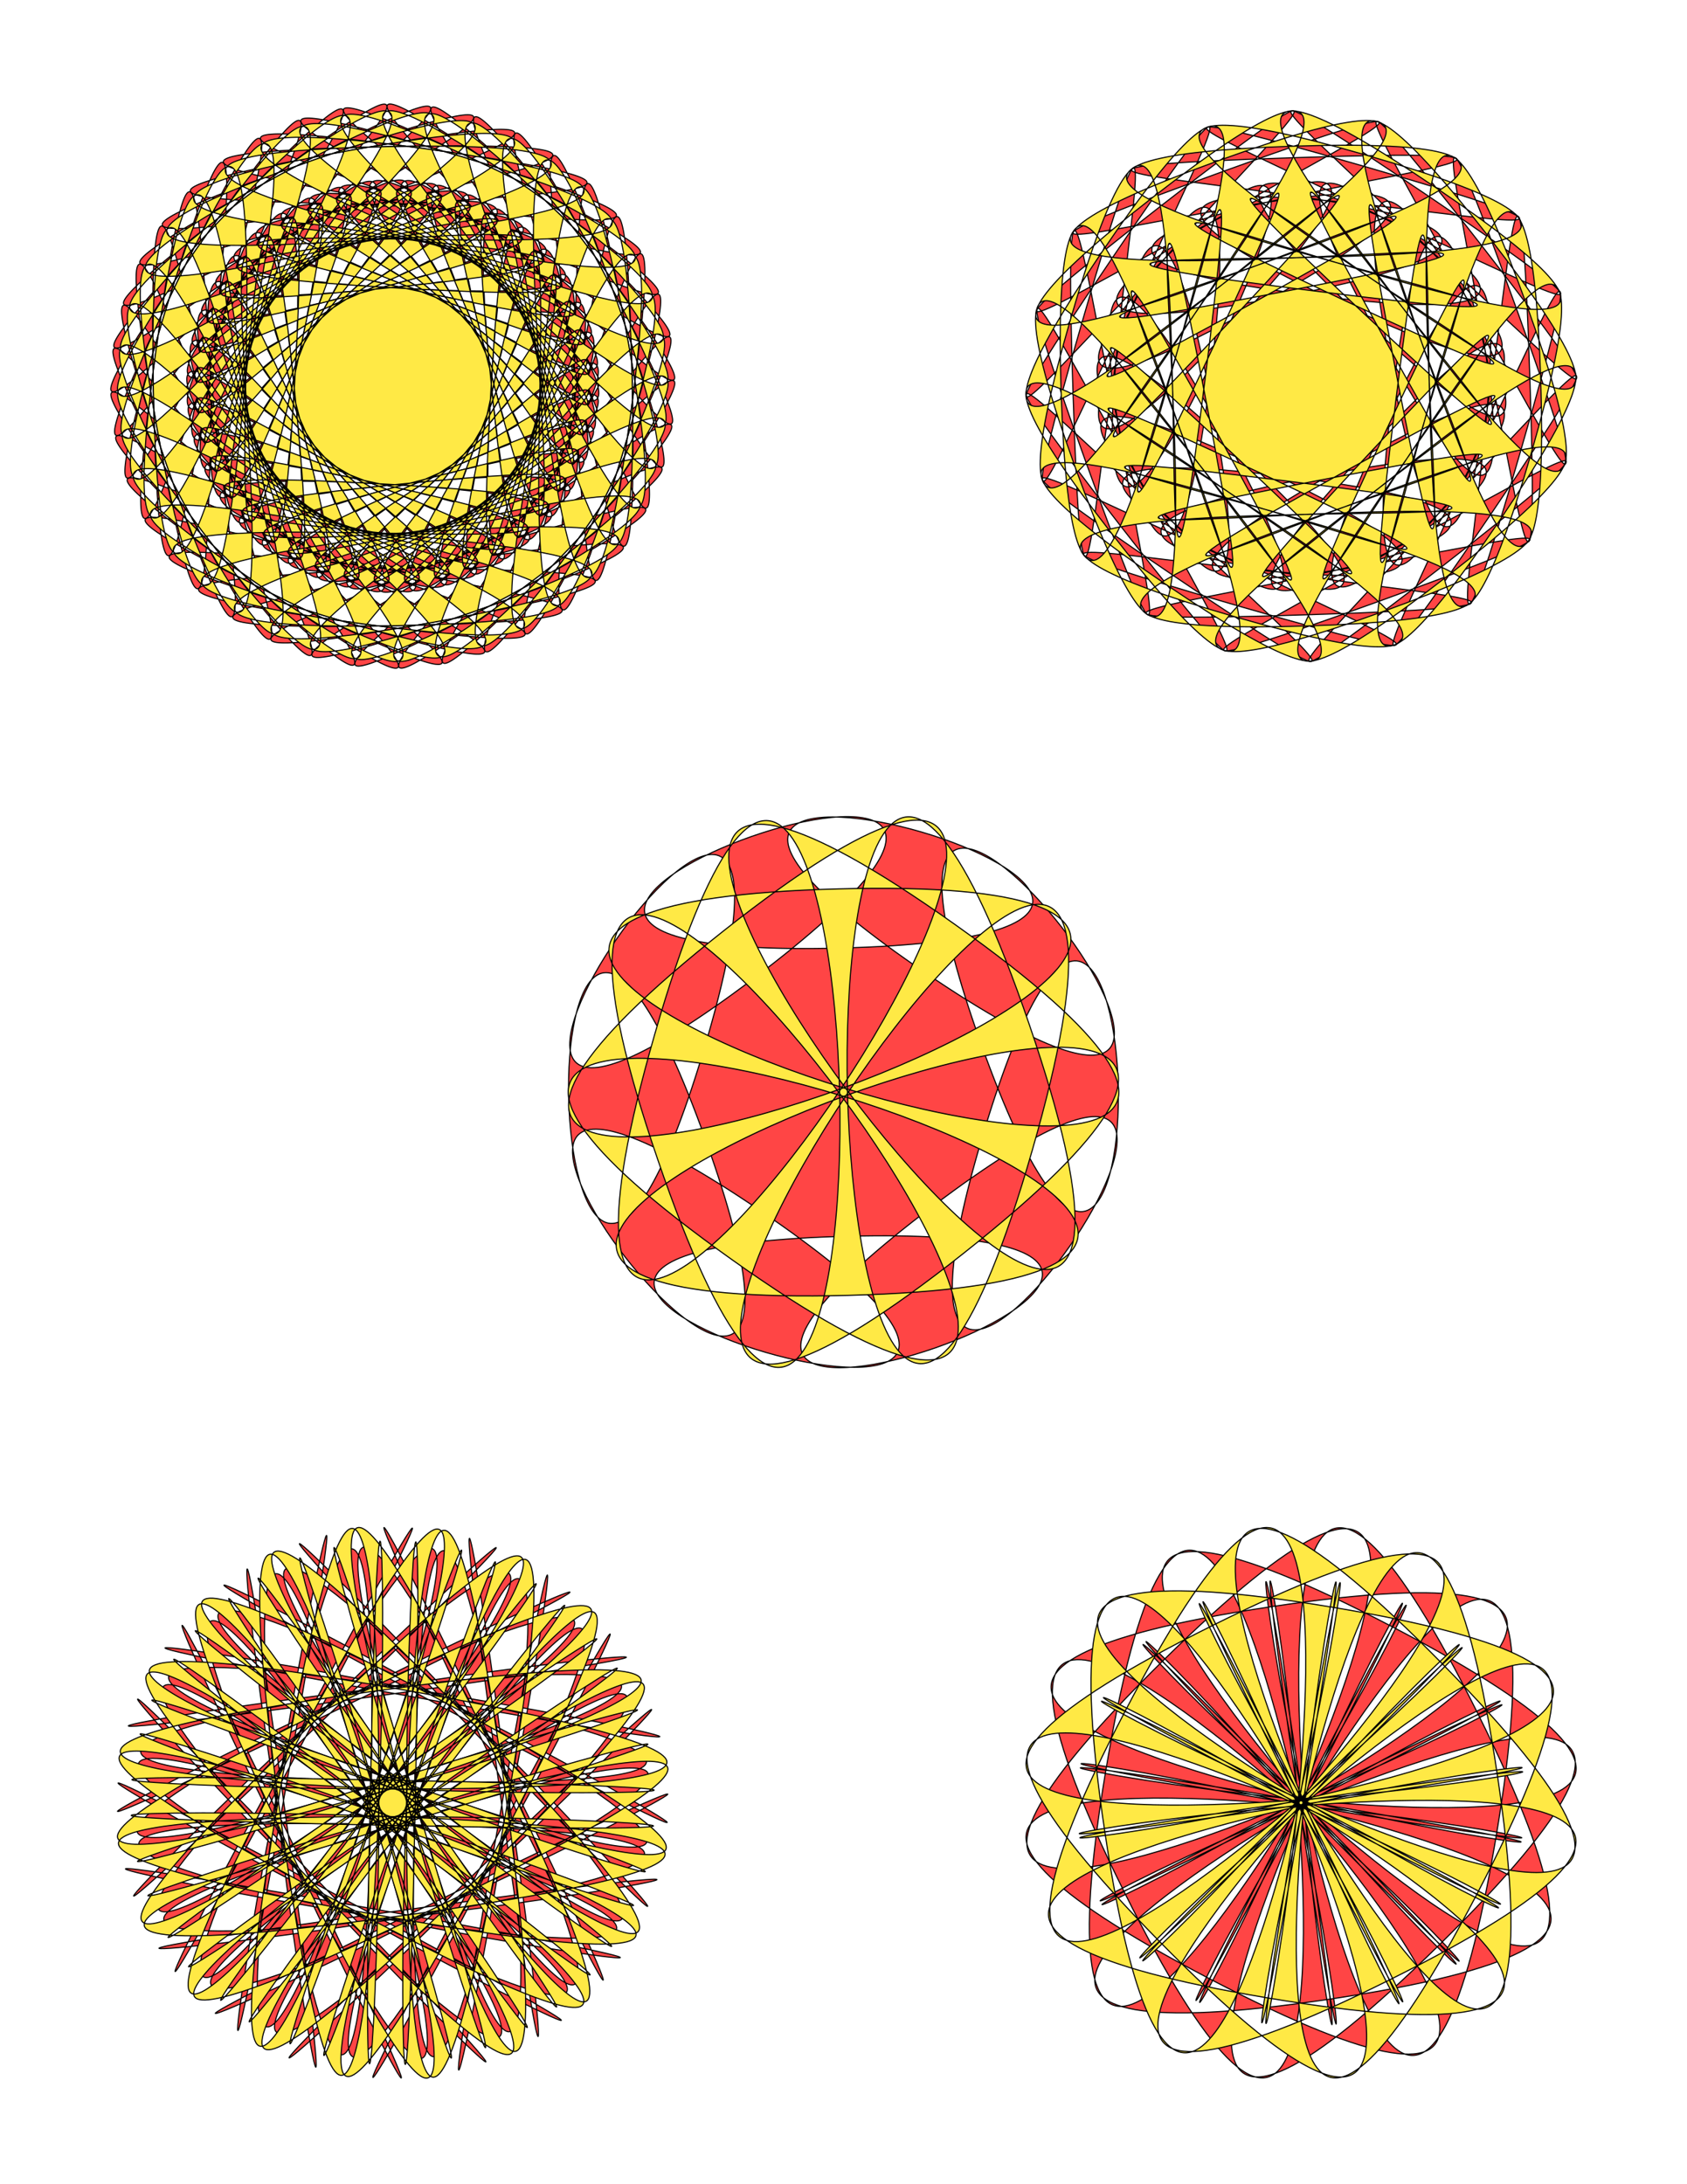
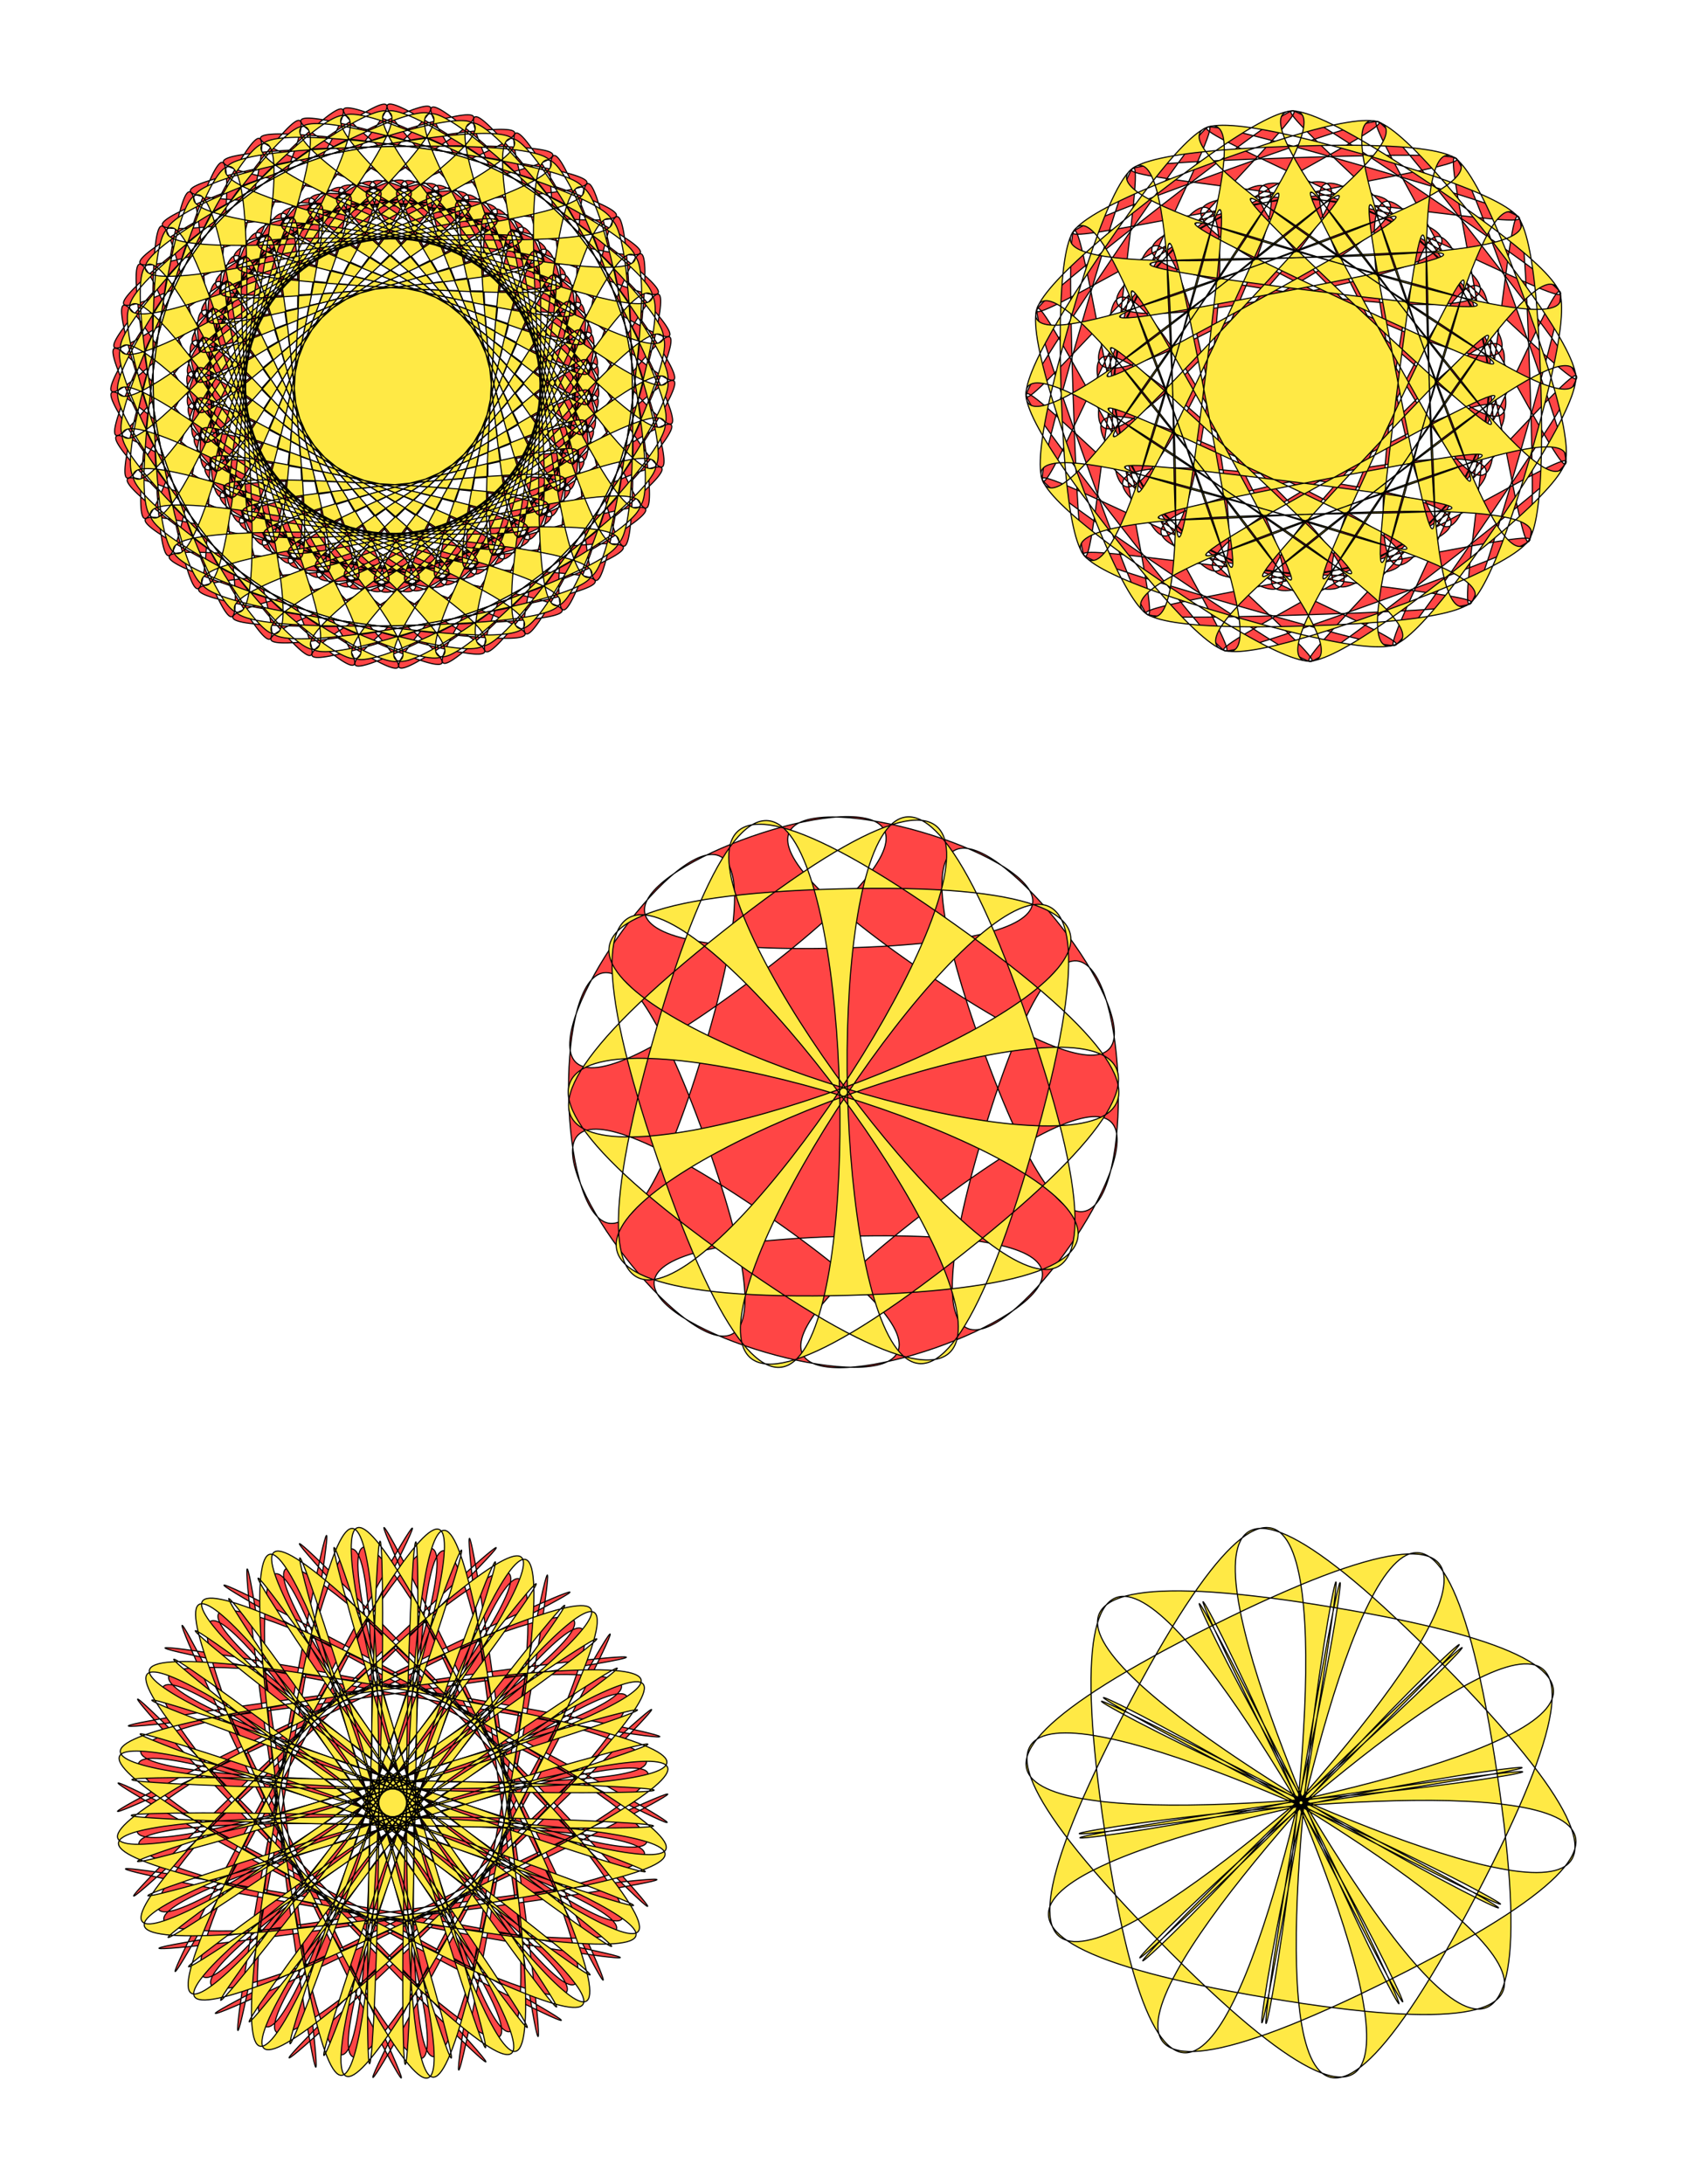
<svg xmlns="http://www.w3.org/2000/svg" version="1.1" viewBox="0 0 765 990">
  <g transform="translate(0 -62.362)" fill-rule="evenodd" stroke="#000">
    <g transform="translate(-158.05 -29.566)" stroke-width=".993">
-       <path transform="matrix(0 -.504 .503 0 661.14 988.7)" d="m159.24 174.04c504.37-495.36-554.44 473.69 78.321 158.43 632.76-315.26-778.52-53.647-79.308-157.94 699.21-104.3-726.98 57.336-29.763 174.21 697.22 116.88-598.3-501 28.675-174.39s-621.84-380.92-126.48 123.45c495.36 504.37-189.55-756.99 125.7-124.23 315.26 632.76-279.18-673.68-174.88 25.528 104.3 699.21 291.6-723.83 174.72-26.619-116.88 697.22 170.12-709.11-156.49-82.14-326.61 626.97 661.36-414.2 157 81.162-504.37 495.36 554.44-473.69-78.321-158.43-632.76 315.26 778.52 53.647 79.308 157.94-699.21 104.3 726.98-57.336 29.763-174.21-697.22-116.88 598.3 501-28.675 174.39s621.84 380.92 126.48-123.45c-495.36-504.37 189.55 756.99-125.7 124.23-315.26-632.76 279.18 673.68 174.88-25.528s-291.6 723.83-174.72 26.619c116.88-697.22-170.12 709.11 156.49 82.14 326.61-626.97-661.36 414.2-157-81.162z" color="black" fill="#ff4545" />
      <path transform="matrix(.504 0 0 .503 668.38 822.12)" d="m159.24 174.04c504.37-495.36-554.44 473.69 78.321 158.43 632.76-315.26-778.52-53.647-79.308-157.94 699.21-104.3-726.98 57.336-29.763 174.21 697.22 116.88-598.3-501 28.675-174.39s-621.84-380.92-126.48 123.45c495.36 504.37-189.55-756.99 125.7-124.23 315.26 632.76-279.18-673.68-174.88 25.528 104.3 699.21 291.6-723.83 174.72-26.619-116.88 697.22 170.12-709.11-156.49-82.14-326.61 626.97 661.36-414.2 157 81.162-504.37 495.36 554.44-473.69-78.321-158.43-632.76 315.26 778.52 53.647 79.308 157.94-699.21 104.3 726.98-57.336 29.763-174.21-697.22-116.88 598.3 501-28.675 174.39s621.84 380.92 126.48-123.45c-495.36-504.37 189.55 756.99-125.7 124.23-315.26-632.76 279.18 673.68 174.88-25.528s-291.6 723.83-174.72 26.619c116.88-697.22-170.12 709.11 156.49 82.14 326.61-626.97-661.36 414.2-157-81.162z" color="black" fill="#ffe945" />
    </g>
    <g transform="translate(234.63 -392)">
      <path transform="matrix(.373 0 0 .368 121.14 918.44)" d="m179.59 225.05c-566.19 433.78 609.56 18.418-103.47 36.551-713.03 18.133 482.32 373.19-105.19-31.245-587.51-404.44 170.85 585.42-66.735-87.107-237.58-672.53-205.88 574.04-2.79-109.7 203.09-683.73-503.97 343.39 62.221-90.386 566.19-433.78-609.56-18.418 103.47-36.551 713.03-18.133-482.32-373.19 105.19 31.245 587.51 404.44-170.85-585.42 66.735 87.107 237.58 672.53 205.88-574.04 2.79 109.7-203.09 683.73 503.97-343.39-62.221 90.386z" color="black" fill="#ff4545" stroke-width="1.35" />
      <path transform="matrix(.503 0 0 .519 111.87 905.72)" d="m179.59 225.05c566.19-433.78-816.49 54.684-103.47 36.551 713.03-18.133-692.7-435.68-105.19-31.245 587.51 404.44-304.32-759.63-66.735-87.107 237.58 672.53 200.3-793.43-2.79-109.7-203.09 683.73 628.41-524.16 62.221-90.386-566.19 433.78 816.49-54.684 103.47-36.551-713.03 18.133 692.7 435.68 105.19 31.245-587.51-404.44 304.32 759.63 66.735 87.107-237.58-672.53-200.3 793.43 2.79 109.7 203.09-683.73-628.41 524.16-62.221 90.386z" color="black" fill="#ffe945" stroke-width=".979" />
    </g>
    <g transform="translate(-228.9 193.98)">
      <path transform="matrix(.408 0 0 .408 335.54 600.63)" d="m258.01 294.39c-693.72 666.34 720.13-616.34-69.286-66.723s904.21-331.22 38.531 88.136c-865.68 419.35 875.35-363.64-45.276-84.868-920.62 278.77 962.31-35.59 9.41 95.729-952.9 131.32 944.87-75.342-16.834-94.706-961.71-19.363 926.2 263.52-20.633 93.951-946.84-169.57 921.91 220.33 13.255-95.273-908.65-315.6 799.44 536.84-48.656 82.977-848.1-453.86 808.7 494.43 42.047-86.513-766.66-580.94 594.42 757.6-71.915 63.881-666.34-693.72 616.34 720.13 66.723-69.286-549.61-789.42 331.22 904.21-88.136 38.531-419.35-865.68 363.64 875.35 84.868-45.276-278.77-920.62 35.59 962.31-95.729 9.41-131.32-952.9 75.342 944.87 94.706-16.834 19.363-961.71-263.52 926.21-93.951-20.633 169.57-946.84-220.33 921.91 95.273 13.255 315.6-908.65-536.84 799.44-82.977-48.656 453.86-848.1-494.43 808.7 86.513 42.047 580.94-766.66-757.6 594.42-63.881-71.915 693.72-666.34-720.13 616.34 69.286 66.724 789.42-549.61-904.21 331.22-38.531-88.136 865.68-419.35-875.35 363.64 45.276 84.868 920.62-278.77-962.31 35.59-9.41-95.729 952.9-131.32-944.87 75.342 16.834 94.706s-926.2-263.52 20.633-93.951c946.84 169.57-921.91-220.33-13.255 95.273 908.65 315.6-799.44-536.84 48.656-82.977 848.1 453.86-808.7-494.43-42.047 86.513 766.66 580.94-594.42-757.6 71.915-63.881 666.34 693.72-616.34-720.13-66.724 69.286 549.61 789.42-331.22-904.21 88.136-38.531 419.35 865.68-363.64-875.35-84.868 45.276 278.77 920.62-35.59-962.31 95.729-9.41 131.32 952.9-75.342-944.87-94.706 16.834-19.363 961.71 263.52-926.2 93.951 20.633-169.57 946.84 220.33-921.91-95.273-13.255-315.6 908.65 536.84-799.44 82.977 48.656-453.86 848.1 494.43-808.7-86.513-42.047-580.94 766.66 757.6-594.42 63.881 71.915z" color="black" fill="#ff4545" stroke-width="1.226" />
      <path transform="matrix(.428 0 0 .428 332.06 596.49)" d="m258.01 294.39c693.72-666.34-858.7 482.89-69.286-66.723s-827.15 507.49 38.531 88.136c865.68-419.35-965.9 193.9-45.276-84.868 920.62-278.77-943.49 227.05 9.41 95.729 952.9-131.32-978.54-114.07-16.834-94.706 961.71 19.363-967.47-75.618-20.633 93.951 946.84 169.57-895.4-410.87 13.255-95.273 908.65 315.6-896.75-370.88-48.656 82.977 848.1 453.86-724.61-667.46 42.047-86.513 766.66 580.94-738.25-629.84-71.915 63.881 666.34 693.72-482.89-858.7 66.723-69.286 549.61 789.42-507.49-827.15-88.136 38.531 419.35 865.68-193.9-965.9 84.868-45.276 278.77 920.62-227.05-943.49-95.729 9.41 131.32 952.9 114.07-978.54 94.706-16.834-19.363 961.71 75.618-967.47-93.951-20.633-169.57 946.84 410.87-895.4 95.273 13.255-315.6 908.65 370.88-896.75-82.977-48.656-453.86 848.1 667.46-724.61 86.513 42.047-580.94 766.66 629.84-738.25-63.881-71.915-693.72 666.34 858.7-482.89 69.286 66.724-789.42 549.61 827.15-507.49-38.531-88.136-865.68 419.35 965.9-193.9 45.276 84.868-920.62 278.77 943.49-227.05-9.41-95.729-952.9 131.32 978.54 114.07 16.834 94.706-961.71-19.363 967.47 75.618 20.633-93.951-946.84-169.57 895.4 410.87-13.255 95.273-908.65-315.6 896.75 370.88 48.656-82.977-848.1-453.86 724.61 667.46-42.047 86.513-766.66-580.94 738.25 629.84 71.915-63.881-666.34-693.72 482.89 858.7-66.724 69.286-549.61-789.42 507.49 827.15 88.136-38.531-419.35-865.68 193.9 965.9-84.868 45.276-278.77-920.62 227.05 943.49 95.729-9.41-131.32-952.9-114.07 978.54-94.706 16.834 19.363-961.71-75.618 967.47 93.951 20.633 169.57-946.84-410.87 895.4-95.273-13.255 315.6-908.65-370.88 896.75 82.977 48.656 453.86-848.1-667.46 724.61-86.513-42.047 580.94-766.66-629.84 738.25 63.881 71.915z" color="black" fill="#ffe945" stroke-width="1.169" />
    </g>
    <g transform="translate(-110 -143.92)" stroke-width=".86">
      <path transform="matrix(.582 0 0 .582 169.71 339.63)" d="m262.64 120.07c-279.98 341.9 381.39-238.18 75.448 80.705-305.95 318.88 246.26-365.94-83.758-72.043-330.02 293.9 413.96-175.58 61.894 91.514-352.06 267.1 300.48-322.91-71.457-84.259-371.93 238.65 436.33-108.66 46.816 100.07-389.51 208.73 347.29-271.93-57.396-94.399-404.69 177.53 447.96-39.069 30.585 106.16s385.56-214.25-41.922-102.22c-427.48 112.04 448.55 31.488 13.602 109.64-434.95 78.15 414.33-151.3-25.416-107.52-439.74 43.784 438.1 101.27-3.717 110.42-441.82 9.147 432.89-84.622-8.284-110.17-441.18-25.546 416.87 168.56-20.944 108.48s440.8-15.861 9.052-110.11c-431.75-94.247 385.37 231.69-37.656 103.86-423.02-127.83 437.85 53.291 26.165-107.34-411.69-160.63 344.38 289.13-53.44 96.694-397.82-192.43 424.13 121.13 42.634-101.92-381.49-223.05 294.91 339.44-67.908 87.144-362.82-252.3 399.96 185.99 58.053-93.997-341.9-279.98 238.18 381.39-80.705 75.448-318.88-305.95 365.94 246.26 72.043-83.758-293.9-330.02 175.58 413.96-91.514 61.894-267.1-352.06 322.91 300.48 84.259-71.457-238.65-371.93 108.66 436.33-100.07 46.816-208.73-389.51 271.93 347.29 94.399-57.396-177.53-404.69 39.069 447.96-106.16 30.585-145.23-417.37 214.25 385.56 102.22-41.922-112.04-427.48-31.488 448.55-109.64 13.602-78.15-434.95 151.3 414.33 107.52-25.416-43.784-439.74-101.27 438.1-110.42-3.717-9.147-441.82 84.622 432.89 110.17-8.284 25.546-441.18-168.56 416.87-108.48-20.944 60.082-437.81 15.861 440.8 110.11 9.052 94.247-431.75-231.69 385.37-103.86-37.656 127.83-423.02-53.291 437.85 107.34 26.165 160.63-411.69-289.13 344.38-96.694-53.44 192.43-397.82-121.13 424.13 101.92 42.634 223.05-381.49-339.44 294.91-87.144-67.908 252.3-362.82-185.99 399.96 93.997 58.053 279.98-341.9-381.39 238.18-75.448-80.705 305.95-318.88-246.26 365.94 83.758 72.043 330.02-293.9-413.96 175.58-61.894-91.514 352.06-267.1-300.48 322.91 71.457 84.259 371.93-238.65-436.33 108.66-46.816-100.07 389.51-208.73-347.29 271.93 57.396 94.399 404.69-177.53-447.96 39.069-30.585-106.16 417.37-145.23-385.56 214.25 41.922 102.22 427.48-112.04-448.55-31.488-13.602-109.64 434.95-78.15-414.33 151.3 25.416 107.52 439.74-43.784-438.1-101.27 3.717-110.42 441.82-9.147-432.89 84.622 8.284 110.17s-416.87-168.56 20.944-108.48c437.81 60.082-440.8 15.861-9.052 110.11 431.75 94.247-385.37-231.69 37.656-103.86 423.02 127.83-437.85-53.291-26.165 107.34 411.69 160.63-344.38-289.13 53.44-96.694 397.82 192.43-424.13-121.13-42.634 101.92 381.49 223.05-294.91-339.44 67.908-87.144 362.82 252.3-399.96-185.99-58.053 93.997 341.9 279.98-238.18-381.39 80.705-75.448 318.88 305.95-365.94-246.26-72.043 83.758 293.9 330.02-175.58-413.96 91.514-61.894 267.1 352.06-322.91-300.48-84.259 71.457 238.65 371.93-108.66-436.33 100.07-46.816 208.73 389.51-271.93-347.29-94.399 57.396 177.53 404.69-39.069-447.96 106.16-30.585s-214.25-385.56-102.22 41.922c112.04 427.48 31.488-448.55 109.64-13.602s-151.3-414.33-107.52 25.416c43.784 439.74 101.27-438.1 110.42 3.717 9.147 441.82-84.622-432.89-110.17 8.284-25.546 441.18 168.56-416.87 108.48 20.944-60.082 437.81-15.861-440.8-110.11-9.052-94.247 431.75 231.69-385.37 103.86 37.656-127.83 423.02 53.291-437.85-107.34-26.165-160.63 411.69 289.13-344.38 96.694 53.44s121.13-424.13-101.92-42.634c-223.05 381.49 339.44-294.91 87.144 67.908s185.99-399.96-93.997-58.053z" color="black" fill="#ff4545" />
      <path transform="matrix(.582 0 0 .582 169.71 339.63)" d="m262.64 120.07c279.98-341.9-230.5 399.59 75.448 80.705 305.95-318.88-413.78 221.85-83.758-72.043 330.02-293.9-290.17 358.61 61.894 91.514 352.06-267.1-443.39 154.39-71.457-84.259 371.93-238.65-342.7 308.8 46.816 100.07 389.51-208.73-462.09 83.129-57.396-94.399 404.69-177.53-386.78 251.39 30.585 106.16s-469.4 9.819-41.922-102.22c427.48-112.04-421.35 187.79 13.602 109.64 434.95-78.15-465.16-63.732-25.416-107.52 439.74-43.784-445.54 119.56-3.717 110.42 441.82-9.147-449.46-135.71-8.284-110.17 441.18 25.546-458.76 48.394-20.944 108.48s-422.7-204.35 9.052-110.11c431.75 94.247-460.68-23.967-37.656 103.86 423.02 127.83-385.52-267.96 26.165-107.34 411.69 160.63-451.26-95.738-53.44 96.694 397.82 192.43-338.86-324.97 42.634-101.92 381.49 223.05-430.73-165.15-67.908 87.144 362.82 252.3-283.85-373.98 58.053-93.997 341.9 279.98-399.59-230.5-80.705 75.448 318.88 305.95-221.85-413.78 72.043-83.758 293.9 330.02-358.61-290.17-91.514 61.894 267.1 352.06-154.39-443.39 84.259-71.457 238.65 371.93-308.8-342.7-100.07 46.816 208.73 389.51-83.129-462.09 94.399-57.396 177.53 404.69-251.39-386.78-106.16 30.585 145.23 417.37-9.819-469.4 102.22-41.922 112.04 427.48-187.79-421.35-109.64 13.602 78.15 434.95 63.732-465.16 107.52-25.416 43.784 439.74-119.56-445.54-110.42-3.717 9.147 441.82 135.71-449.46 110.17-8.284-25.546 441.18-48.394-458.76-108.48-20.944-60.082 437.81 204.35-422.7 110.11 9.052-94.247 431.75 23.967-460.68-103.86-37.656-127.83 423.02 267.96-385.52 107.34 26.165-160.63 411.69 95.738-451.26-96.694-53.44-192.43 397.82 324.97-338.86 101.92 42.634-223.05 381.49 165.15-430.73-87.144-67.908-252.3 362.82 373.98-283.85 93.997 58.053-279.98 341.9 230.5-399.59-75.448-80.705-305.95 318.88 413.78-221.85 83.758 72.043-330.02 293.9 290.17-358.61-61.894-91.514-352.06 267.1 443.39-154.39 71.457 84.259-371.93 238.65 342.7-308.8-46.816-100.07-389.51 208.73 462.09-83.129 57.396 94.399-404.69 177.53 386.78-251.39-30.585-106.16-417.37 145.23 469.4-9.819 41.922 102.22-427.48 112.04 421.35-187.79-13.602-109.64-434.95 78.15 465.16 63.732 25.416 107.52-439.74 43.784 445.54-119.56 3.717-110.42s449.46 135.71 8.284 110.17 458.76-48.394 20.944-108.48c-437.81-60.082 422.7 204.35-9.052 110.11-431.75-94.247 460.68 23.967 37.656-103.86-423.02-127.83 385.52 267.96-26.165 107.34-411.69-160.63 451.26 95.738 53.44-96.694-397.82-192.43 338.86 324.97-42.634 101.92-381.49-223.05 430.73 165.15 67.908-87.144-362.82-252.3 283.85 373.98-58.053 93.997-341.9-279.98 399.59 230.5 80.705-75.448-318.88-305.95 221.85 413.78-72.043 83.758-293.9-330.02 358.61 290.17 91.514-61.894-267.1-352.06 154.39 443.39-84.259 71.457-238.65-371.93 308.8 342.7 100.07-46.816-208.73-389.51 83.129 462.09-94.399 57.396-177.53-404.69 251.39 386.78 106.16-30.585s9.819 469.4-102.22 41.922c-112.04-427.48 187.79 421.35 109.64-13.602s-63.732 465.16-107.52 25.416c-43.784-439.74 119.56 445.54 110.42 3.717-9.147-441.82-135.71 449.46-110.17 8.284 25.546-441.18 48.394 458.76 108.48 20.944 60.082-437.81-204.35 422.7-110.11-9.052 94.247-431.75-23.967 460.68 103.86 37.656 127.83-423.02-267.96 385.52-107.34-26.165 160.63-411.69-95.738 451.26 96.694 53.44s-324.97 338.86-101.92-42.634c223.05-381.49-165.15 430.73 87.144 67.908 252.3-362.82-373.98 283.85-93.997-58.053z" color="black" fill="#ffe945" />
    </g>
    <g transform="translate(-194.33 191.8)">
      <path transform="matrix(.727 0 0 .727 483.72 -42.798)" d="m501.25 234.14c-273.73 212.9 243.68-230.05-59.984-62.593-303.67 167.46 347.05-33.763 20.928 84.131-326.12 117.89 302.85-143.49-37.706-78.066-340.55 65.426 340.5 75.134-6.094 86.481-346.59 11.346 332.37-42.884-11.737-85.897-344.1-43.013 300.62 176.68-32.52 80.365-333.14-96.313 329.35 61.921 15.381-85.32-313.97-147.24 231.31 260.93-55.762 66.382-287.07-194.54 294.1 160.67 40.994-76.391-253.1-237.06 139.36 319.63-73.546 45.902-212.9-273.73 230.05 243.68 62.593-59.984-167.46-303.67 33.763 347.05-84.131 20.928-117.89-326.12 143.49 302.85 78.066-37.706-65.426-340.55-75.134 340.5-86.481-6.094-11.346-346.59 42.884 332.37 85.897-11.737 43.013-344.1-176.68 300.62-80.365-32.52 96.313-333.14-61.921 329.35 85.32 15.381 147.24-313.97-260.93 231.31-66.382-55.762 194.54-287.07-160.67 294.1 76.391 40.994 237.06-253.1-319.63 139.36-45.902-73.546 273.73-212.9-243.68 230.05 59.984 62.593 303.67-167.46-347.05 33.763-20.928-84.131 326.12-117.89-302.85 143.49 37.706 78.066 340.55-65.426-340.5-75.134 6.094-86.481 346.59-11.346-332.37 42.884 11.737 85.897 344.1 43.013-300.62-176.68 32.52-80.365 333.14 96.313-329.35-61.921-15.381 85.32 313.97 147.24-231.31-260.93 55.762-66.382 287.07 194.54-294.1-160.67-40.994 76.391 253.1 237.06-139.36-319.63 73.546-45.902 212.9 273.73-230.05-243.68-62.593 59.984 167.46 303.67-33.763-347.05 84.131-20.928 117.89 326.12-143.49-302.85-78.066 37.706 65.426 340.55 75.134-340.5 86.481 6.094 11.346 346.59-42.884-332.37-85.897 11.737s176.68-300.62 80.365 32.52 61.921-329.35-85.32-15.381c-147.24 313.97 260.93-231.31 66.382 55.762-194.54 287.07 160.67-294.1-76.391-40.994-237.06 253.1 319.63-139.36 45.902 73.546z" color="black" fill="#ff4545" stroke-width=".688" />
      <path transform="matrix(.763 0 0 .763 468.58 -47.249)" d="m501.25 234.14c273.73-212.9-363.65 104.87-59.984-62.593 303.67-167.46-305.2 202.03 20.928 84.131 326.12-117.89-378.26-12.64-37.706-78.066 340.55-65.426-352.69 97.827-6.094 86.481 346.59-11.346-355.84-128.91-11.737-85.897 344.1 43.013-365.66-15.948-32.52 80.365 333.14 96.313-298.59-232.56 15.381-85.32 313.97 147.24-342.83-128.16-55.762 66.382 287.07 194.54-212.11-313.45 40.994-76.391 253.1 237.06-286.45-227.83-73.546 45.902 212.9 273.73-104.87-363.65 62.593-59.984 167.46 303.67-202.03-305.2-84.131 20.928 117.89 326.12 12.64-378.26 78.066-37.706 65.426 340.55-97.827-352.69-86.481-6.094 11.346 346.59 128.91-355.84 85.897-11.737-43.013 344.1 15.948-365.66-80.365-32.52-96.313 333.14 232.56-298.59 85.32 15.381-147.24 313.97 128.16-342.83-66.382-55.762-194.54 287.07 313.45-212.11 76.391 40.994-237.06 253.1 227.83-286.45-45.902-73.546-273.73 212.9 363.65-104.87 59.984 62.593-303.67 167.46 305.2-202.03-20.928-84.131-326.12 117.89 378.26 12.64 37.706 78.066-340.55 65.426 352.69-97.827 6.094-86.481-346.59 11.346 355.84 128.91 11.737 85.897-344.1-43.013 365.66 15.948 32.52-80.365-333.14-96.313 298.59 232.56-15.381 85.32-313.97-147.24 342.83 128.16 55.762-66.382-287.07-194.54 212.11 313.45-40.994 76.391-253.1-237.06 286.45 227.83 73.546-45.902-212.9-273.73 104.87 363.65-62.593 59.984-167.46-303.67 202.03 305.2 84.131-20.928-117.89-326.12-12.64 378.26-78.066 37.706-65.426-340.55 97.827 352.69 86.481 6.094-11.346-346.59-128.91 355.84-85.897 11.737s-15.948 365.66 80.365 32.52-232.56 298.59-85.32-15.381c147.24-313.97-128.16 342.83 66.382 55.762 194.54-287.07-313.45 212.11-76.391-40.994 237.06-253.1-227.83 286.45 45.902 73.546z" color="black" fill="#ffe945" stroke-width=".655" />
    </g>
  </g>
</svg>